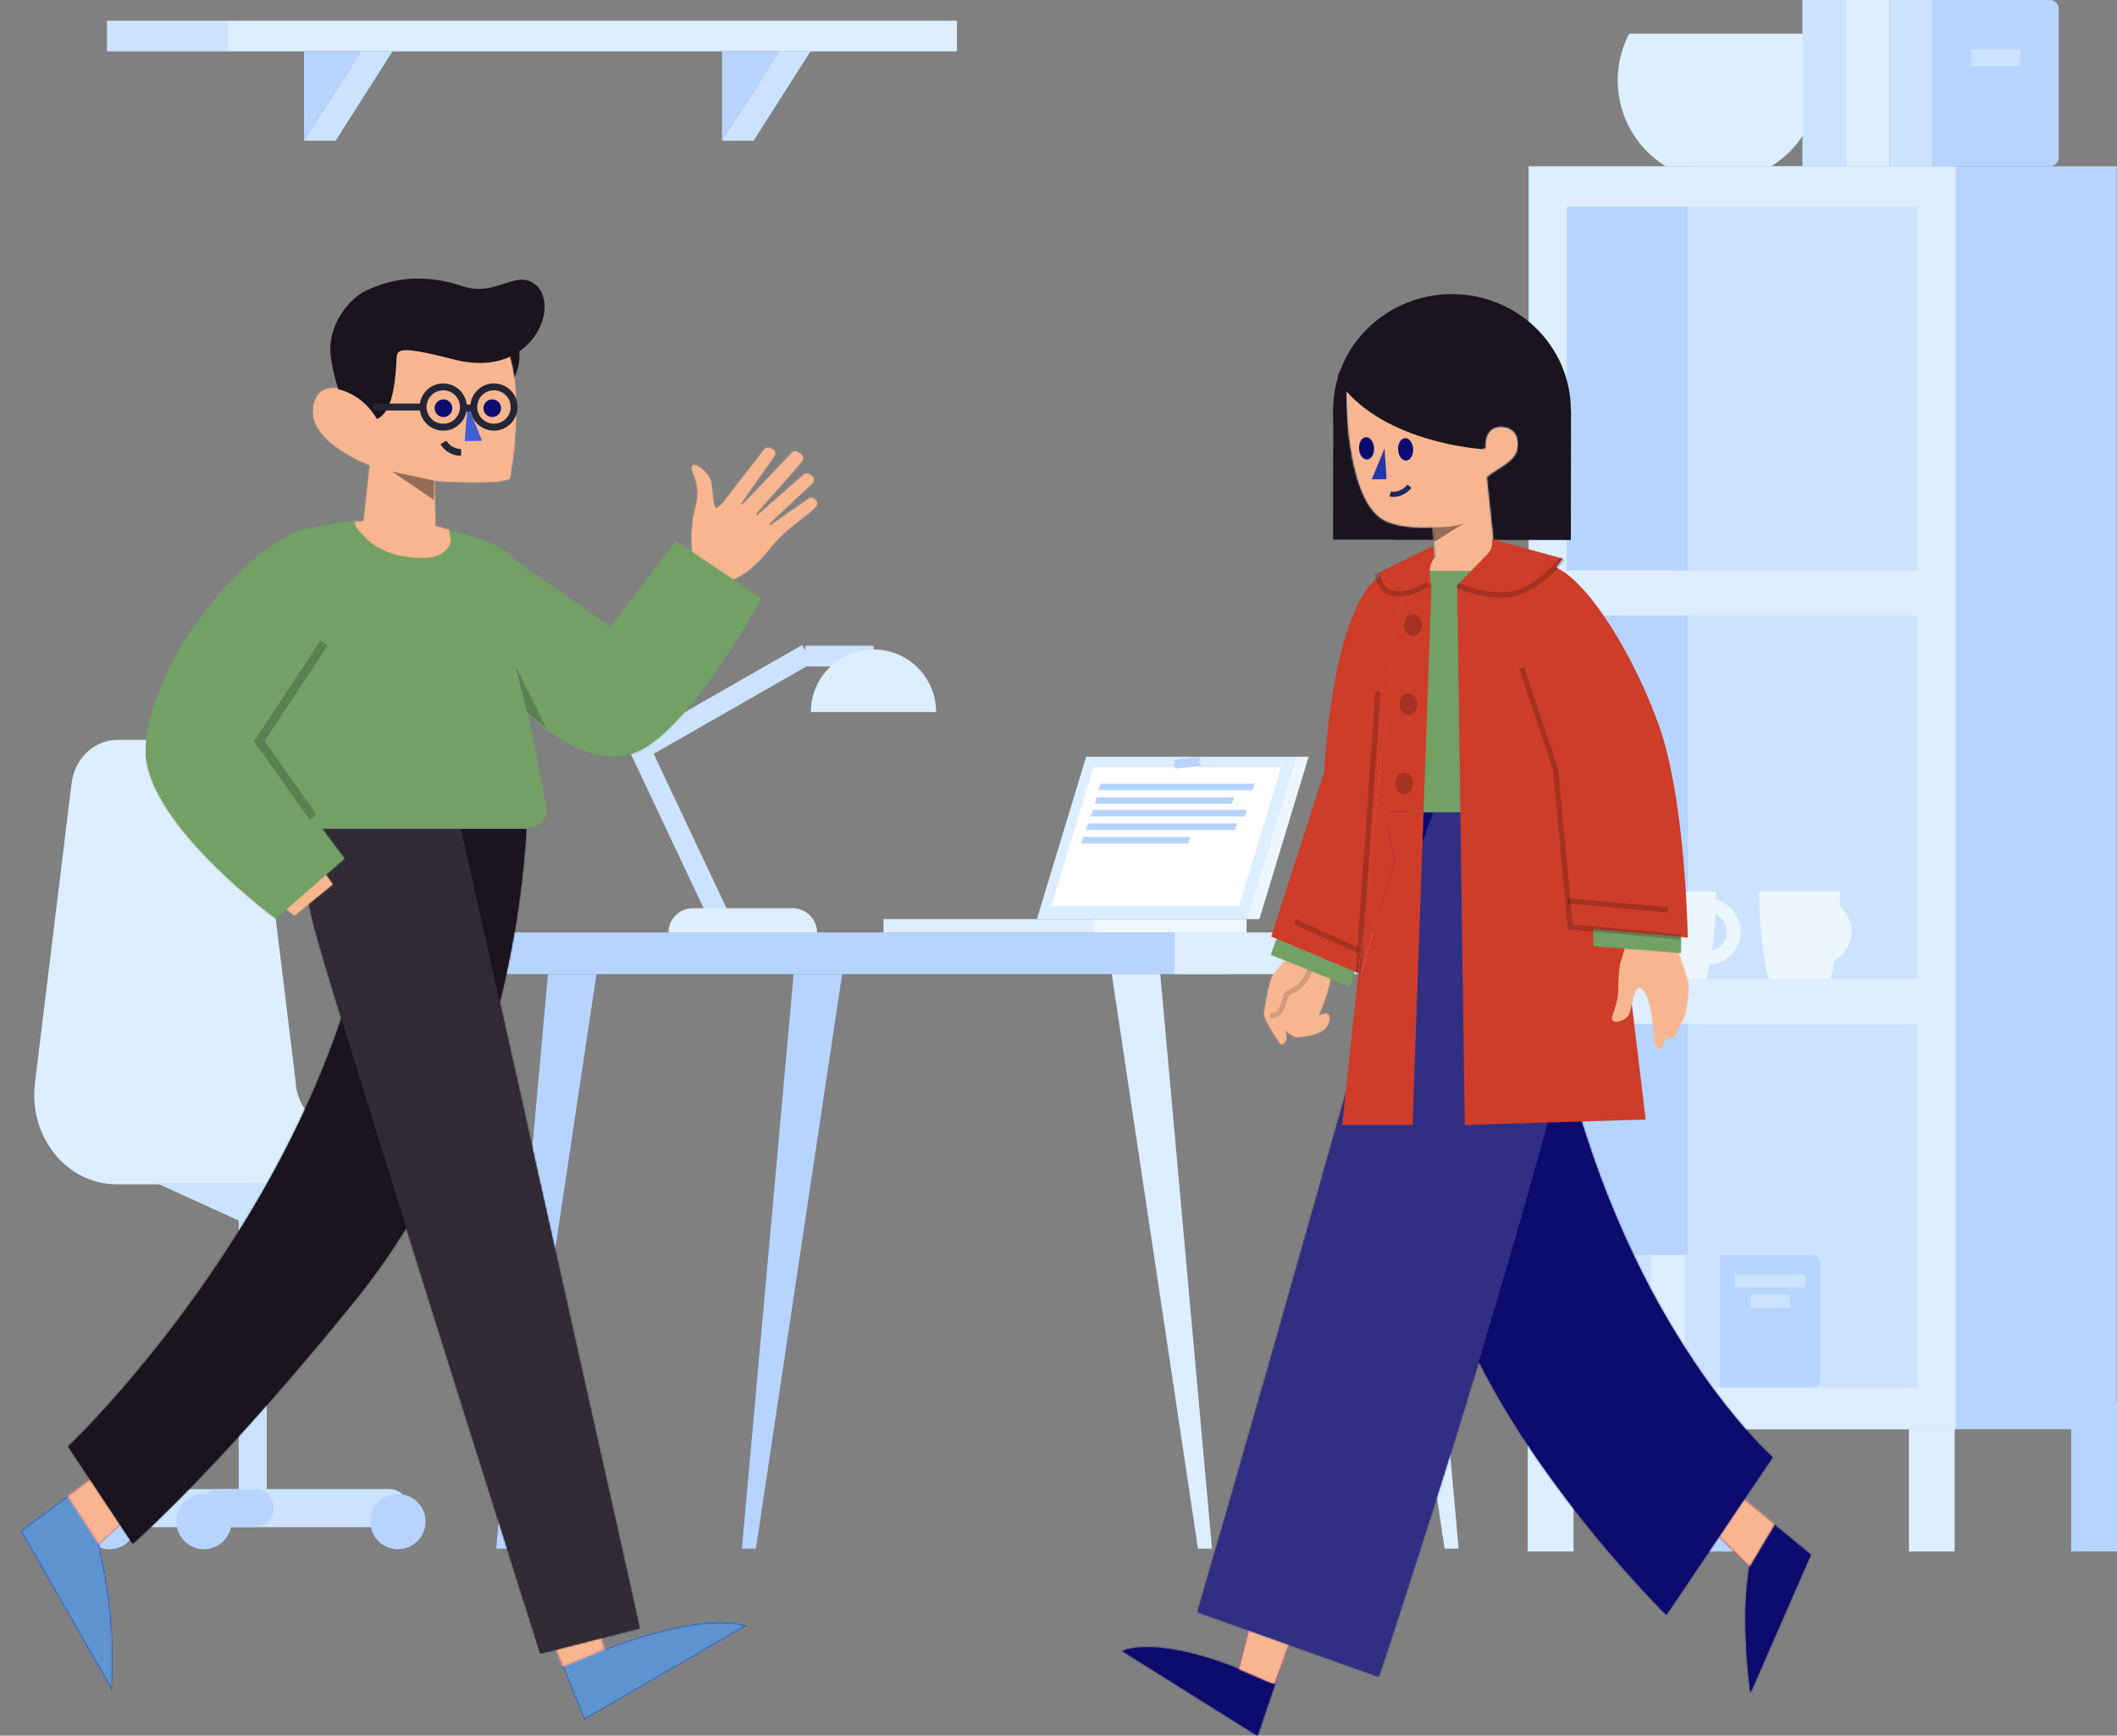
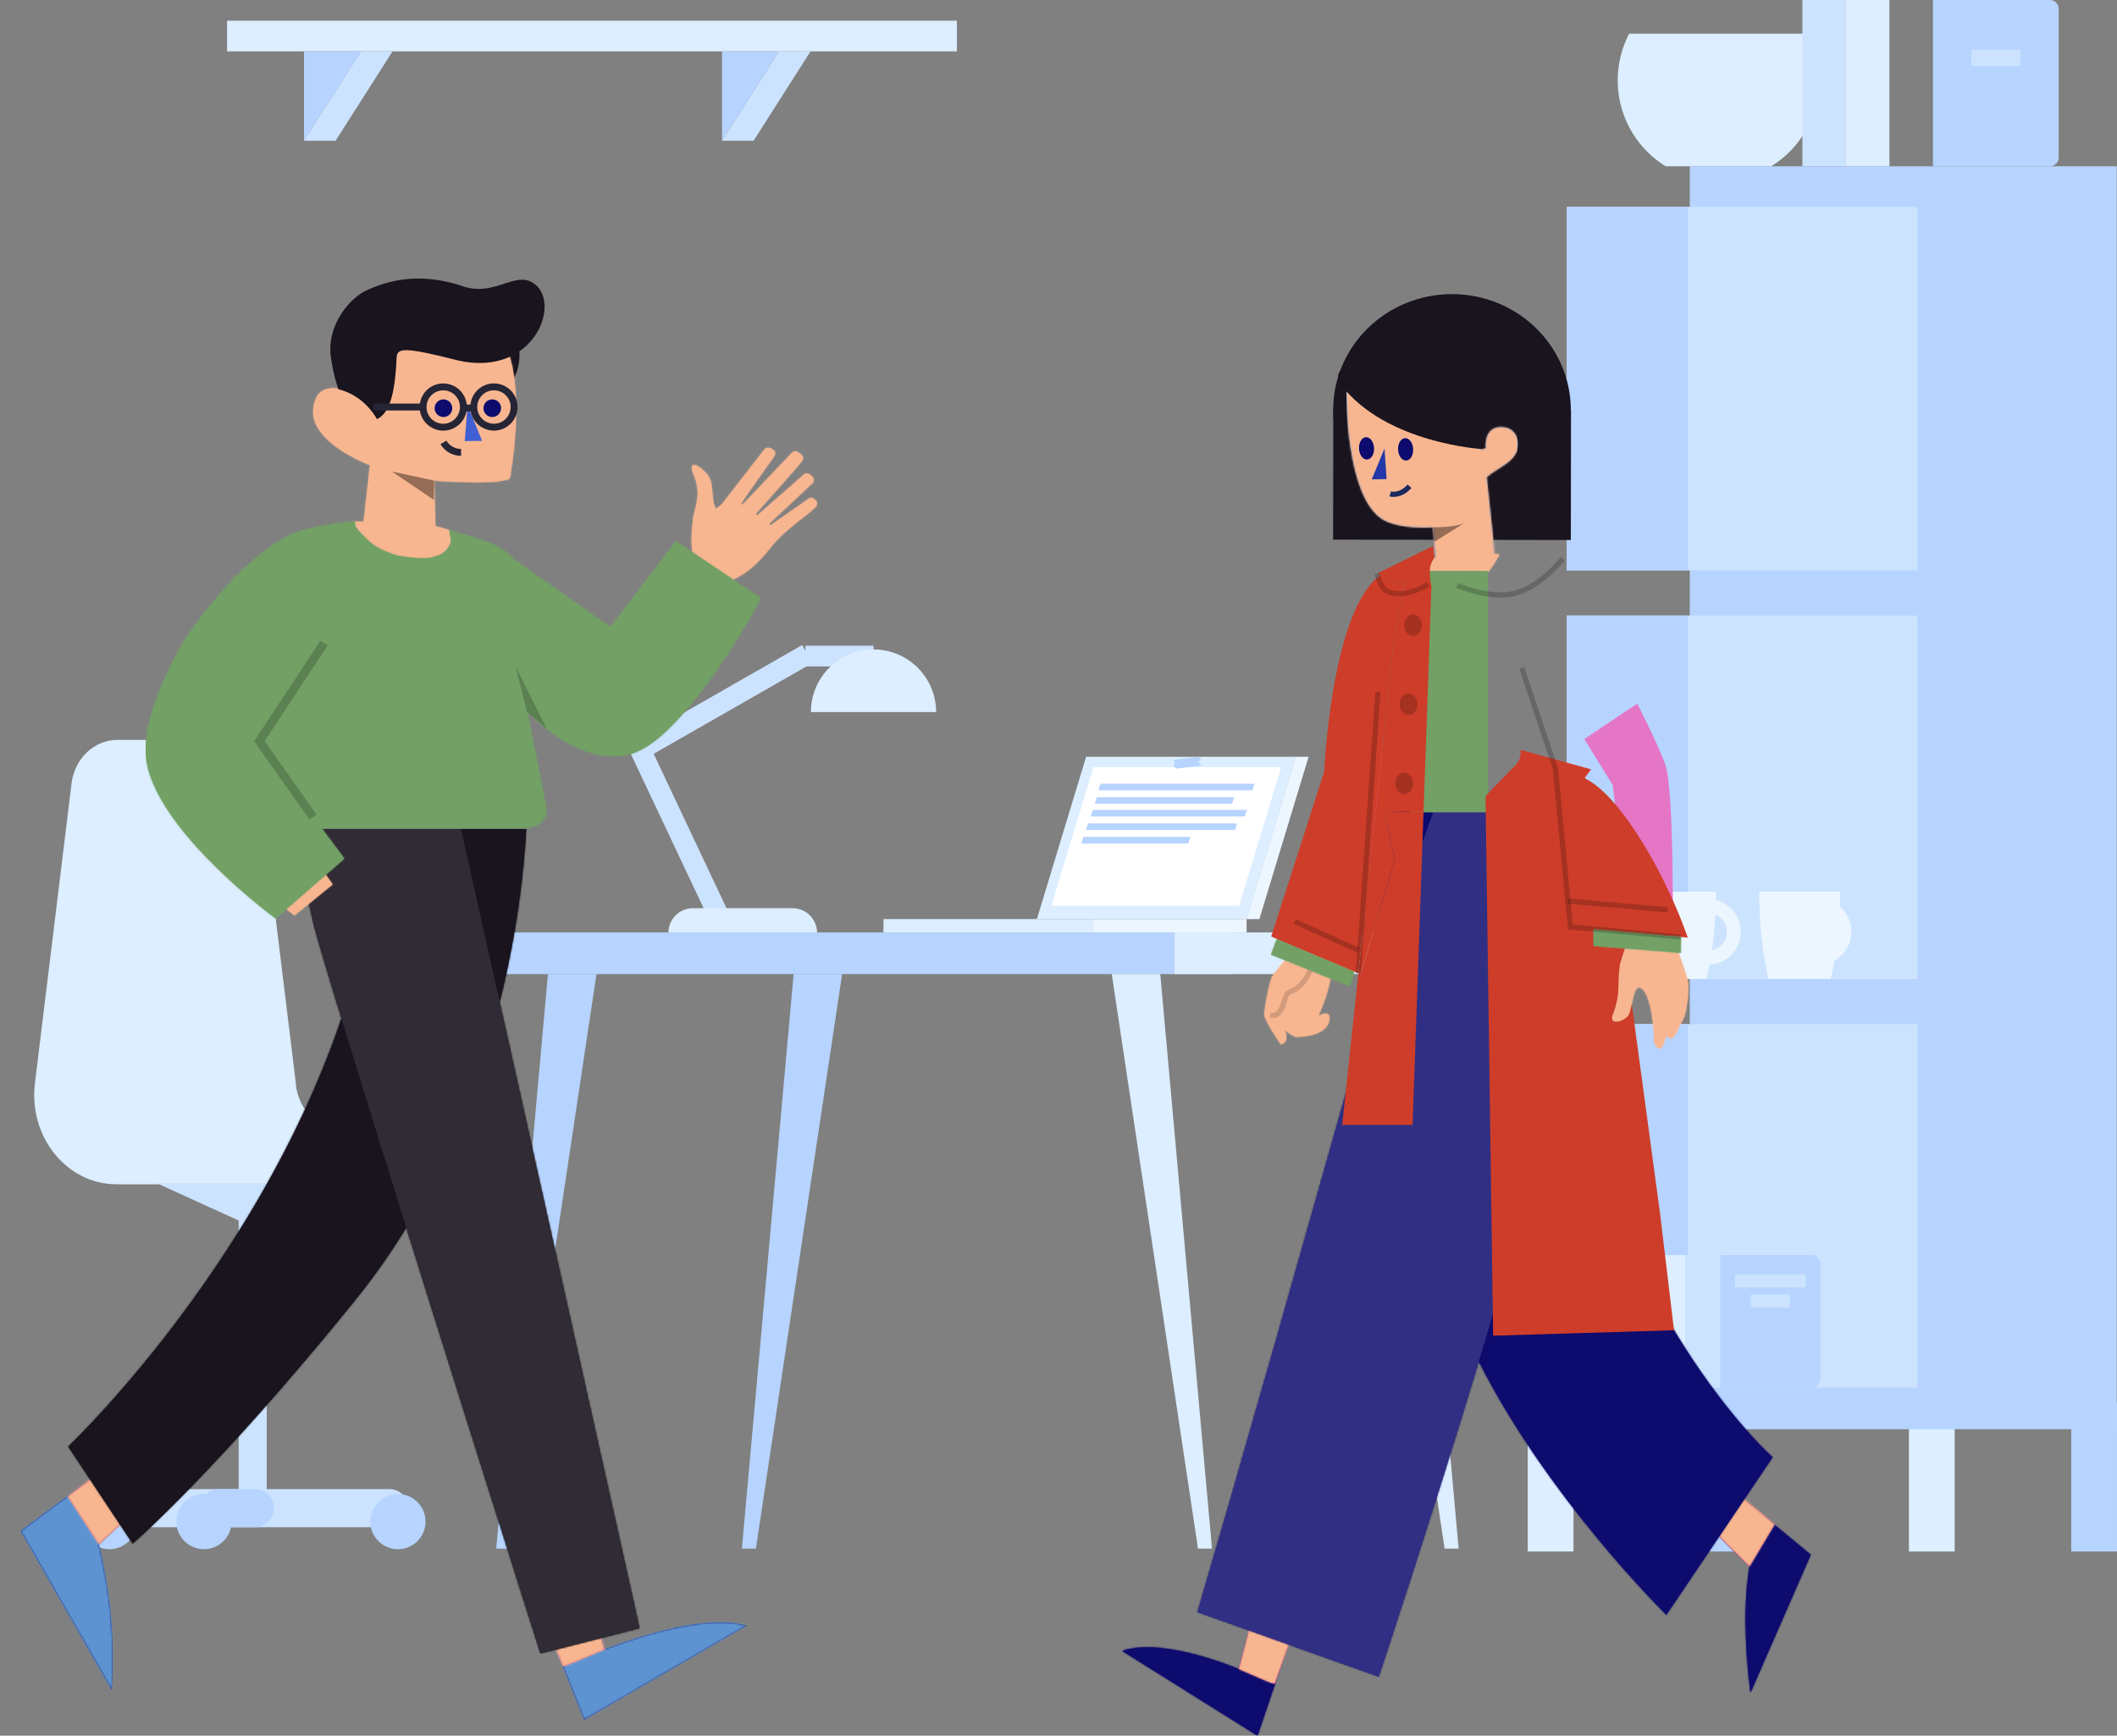
<svg xmlns="http://www.w3.org/2000/svg" viewBox="0 0 1227.5 1006.36">
  <rect x="0" y="0" width="1227.5" height="1006.36" fill="#808080" stroke="none" />
  <defs>
    <style>.cls-1,.cls-16{fill:#fff;}.cls-1,.cls-10,.cls-13,.cls-16,.cls-18,.cls-19,.cls-21,.cls-23,.cls-29,.cls-3,.cls-30,.cls-32,.cls-34,.cls-4,.cls-41,.cls-44,.cls-45,.cls-49,.cls-5,.cls-6,.cls-7{fill-rule:evenodd;}.cls-17,.cls-2,.cls-22,.cls-33,.cls-37,.cls-39,.cls-40,.cls-42,.cls-46,.cls-50{fill:none;}.cls-2{stroke:#cce3ff;stroke-width:12px;}.cls-3{fill:#dceeff;}.cls-4{fill:#b6d4ff;}.cls-5{fill:#ecf6ff;}.cls-6{fill:#cce3ff;}.cls-25,.cls-7{fill:#0d0b6d;}.cls-8{mask:url(#mask);}.cls-19,.cls-9{fill:#5e93d1;}.cls-10{fill:#cf3e83;}.cls-11{mask:url(#mask-2);}.cls-12,.cls-30{fill:#f8b690;}.cls-13{fill:#101016;}.cls-14{mask:url(#mask-3);}.cls-15,.cls-18{fill:#19141e;}.cls-16{fill-opacity:0.1;}.cls-17{stroke:#ecf6ff;stroke-width:8px;}.cls-20{mask:url(#mask-4);}.cls-21{fill:#2437a8;}.cls-22{stroke:#1c295e;}.cls-22,.cls-33,.cls-37,.cls-39,.cls-40,.cls-42{stroke-width:3px;}.cls-23{opacity:0.4;}.cls-23,.cls-37,.cls-39,.cls-40,.cls-41,.cls-42,.cls-44,.cls-49,.cls-50{isolation:isolate;}.cls-24{mask:url(#mask-5);}.cls-26{mask:url(#mask-6);}.cls-27{mask:url(#mask-7);}.cls-28{opacity:0.15;}.cls-29{fill:#ce3d29;}.cls-31{mask:url(#mask-8-2);}.cls-32{fill:#e576c6;}.cls-33{stroke:#ff9929;}.cls-34,.cls-36{fill:#72a065;}.cls-35{mask:url(#mask-9);}.cls-37,.cls-39,.cls-40,.cls-42,.cls-50{stroke:#000;}.cls-37{opacity:0.15;}.cls-38{mask:url(#mask-10-2);}.cls-39{opacity:0.2;}.cls-40,.cls-41{opacity:0.2;}.cls-42{opacity:0.2;}.cls-43{mask:url(#mask-11);}.cls-44{opacity:0.4;}.cls-45{fill:#405fd3;}.cls-46{stroke:#252535;stroke-width:4px;}.cls-47{mask:url(#mask-12-2);}.cls-48{mask:url(#mask-13);}.cls-49{opacity:0.2;}.cls-50{stroke-width:5px;opacity:0.2;}</style>
    <mask id="mask" x="0" y="839.23" width="433" height="157.87" maskUnits="userSpaceOnUse">
      <g id="mask-18">
        <path id="path-17" class="cls-1" d="M314.22,935.54l24.49,61.56,94.1-54.53c-27.92-8.46-82.21,13.83-82.21,13.83l-7-22.42ZM77.15,839.23,12,887.62l52.77,92.15a298.36,298.36,0,0,0-1.06-48.27,327.69,327.69,0,0,0-6.43-36.1l30.44-27.92Z" />
      </g>
    </mask>
    <mask id="mask-2" x="35" y="839.21" width="345" height="127.24" maskUnits="userSpaceOnUse">
      <g id="mask-20">
        <path id="path-19" class="cls-1" d="M326.52,966.45,350.6,956.4l-5.73-18.63-29.1,2.62ZM39.21,867.59,57.28,895.4l22.77-20.81L76.7,839.21Z" />
      </g>
    </mask>
    <mask id="mask-3" x="30" y="480.63" width="341" height="478.1" maskUnits="userSpaceOnUse">
      <g id="mask-22">
        <path id="path-21" class="cls-1" d="M289.73,581a544.18,544.18,0,0,0,15.44-100.37H172.83c0,1.34.18,18.2,9,55,1.54,6.45,7.53,26.62,16.17,54.87C148.83,735.6,39.57,838.74,39.57,838.74l12.62,19,17.45,26.3,0,0L76.92,895s48.82-42.13,128.61-140.67a401.1,401.1,0,0,0,30.07-42.56C272,828.23,313.37,958.73,313.37,958.73l9-2.3.13,0,26-6.66h0l22.36-5.7L289.73,581Z" />
      </g>
    </mask>
    <mask id="mask-4" x="780.62" y="215.03" width="99.56" height="119.7" maskUnits="userSpaceOnUse">
      <g id="mask-2-2" data-name="mask-2">
        <path id="path-1" class="cls-1" d="M802.08,301.36c6.87,3.94,18.6,4.92,28.82,4.33l2.35,29L866.62,321s-3.2-32-4.59-44.34c6.71-6.09,18.13-8.91,18.15-19.25,0-3.57-2.08-9.77-9.8-9.78-10.37,0-8.89,12.4-8.89,12.4-11.71,4.56-23.7-34.82-30.62-43.75-3.78-4.87-32.8,6.05-32.8,6.05L780.62,227s-.61,61.69,21.46,74.36" />
      </g>
    </mask>
    <mask id="mask-5" x="650.46" y="858.93" width="411" height="147.42" maskUnits="userSpaceOnUse">
      <g id="mask-4-2" data-name="mask-4">
        <path id="path-3" class="cls-1" d="M723.79,946.76l-5.52,21s-43.89-18.87-67.56-10.52l78.45,49.15,19.78-58.66Zm266.1-63,24.51,24.52a206.09,206.09,0,0,0-2.33,28.81,344.53,344.53,0,0,0,2.93,44.29l34.92-79.93-51.51-42.49Z" />
      </g>
    </mask>
    <mask id="mask-6" x="699.54" y="858.91" width="335" height="117.76" maskUnits="userSpaceOnUse">
      <g id="mask-6-2" data-name="mask-6">
        <path id="path-5" class="cls-1" d="M753.73,935.3,728,930.5l-9.72,37.24L739,976.67Zm245-76.39L996.07,890l18.33,18.27L1029,883.83Z" />
      </g>
    </mask>
    <mask id="mask-7" x="693.69" y="469.5" width="337" height="503" maskUnits="userSpaceOnUse">
      <g id="mask-8">
        <path id="path-7" class="cls-1" d="M857.46,789.32C897.41,868.85,966.2,936.27,966.2,936.27l61.59-91.33s-82-72-120.77-231.11c6.51-26.14,11.13-47.66,12.76-61.46,5.32-45.19-21.55-75.61-28.76-82.87H806.68c-1.73,6.44-8.59,42.56-6.22,95.76-7.15,23.77-15.53,52.46-25.23,86.91C720,848.22,694.38,934.68,694.38,934.68l105,37.46s30.14-90.25,58.08-182.82Z" />
      </g>
    </mask>
    <mask id="mask-8-2" x="724.92" y="312.54" width="265" height="296" maskUnits="userSpaceOnUse">
      <g id="mask-12">
        <path id="path-11" class="cls-1" d="M751.61,549.14l20.79,8.76a23.82,23.82,0,0,0-1.68-8.87c-2.15-5-13.45-6.48-13.45-6.48s-2.47,2.85-5.66,6.59Zm-6.43,7.62c-3.68,4.42-6.92,8.47-7.56,9.73-1.62,3.17-4.6,18.87-4.46,22s9.45,17,9.45,17c5.77-1.41,2-8.61,2-8.61s5.17,4.37,7.32,4.3c20.24-.69,19.15-10.94,18.67-12.22-1.07-2.88-6.47.41-6.47.41a98.06,98.06,0,0,0,7.37-22l-26.32-10.59Zm96.08-213.59c17.52-1.64,25.32-16.3,28.17-21.9-6.22-.07-12.22.67-18,1-11.67.68-20.57,1-27.88,2.3C823,326.34,819.4,345.21,841.26,343.17Zm100.9,206.72-2.83,9a97.3,97.3,0,0,0-.89,11c-.13,5.92-.06,9.51-3.38,18.64-2.31,6.37,6.85,3.77,9.17.13s2.43-18.35,7.19-15.85,7.47,17,7.74,30.8a5.23,5.23,0,0,0,3,4.33c2,.86,3.86-7.88,3.86-7.88a2.85,2.85,0,0,0,4.09,1.42c1-.53,3.58-6.58,3.58-6.58a25.19,25.19,0,0,0,3.11-6.34c1.72-5.81,2.57-16.41,1.85-19.44-.91-3.88-3.38-11-5.52-16.79Z" />
      </g>
    </mask>
    <mask id="mask-9" x="804.92" y="331.02" width="70" height="140" maskUnits="userSpaceOnUse">
      <g id="mask-10">
        <polygon id="path-9" class="cls-1" points="862.7 471.02 817.32 471.02 817.32 331.02 862.7 331.02 862.7 471.02" />
      </g>
    </mask>
    <mask id="mask-10-2" x="736.92" y="534.54" width="241" height="37.3" maskUnits="userSpaceOnUse">
      <g id="mask-14">
        <path id="path-13" class="cls-1" d="M785.28,563.34l-44.87-18.92-3.4,9.06,45.64,18.36Zm189.32-20L924,538.91v9.54l50.46,4Z" />
      </g>
    </mask>
    <mask id="mask-11" x="181.48" y="191.5" width="118" height="118" maskUnits="userSpaceOnUse">
      <g id="mask-16">
        <path id="path-15" class="cls-1" d="M252.51,308.45l-.86-29.82s36.14,2.89,43.88-1.14c0,0,9.45-48.8-1.82-75.83l-.23-1-76.28-8.94-4.28,43.87c-2.57-7.6-23.78-16.21-29.32-5.33-12,23.57,30.94,39.44,30.94,39.44l-4.36,39.15" />
      </g>
    </mask>
    <mask id="mask-12-2" x="84.64" y="259.54" width="389.84" height="285" maskUnits="userSpaceOnUse">
      <g id="mask-26">
        <path id="path-25" class="cls-1" d="M401.56,322.22l-.5-8.63a119.75,119.75,0,0,1,.79-12.48c.78-6.48,5.28-14.15.52-25.59s6.62-3.54,9.14,1.9c2.1,4.53,1,14.06,3.57,17.55a15.89,15.89,0,0,0,3.63-2.72l24.53-31.63a2.68,2.68,0,0,1,3.42-.76l1.32.72a2.63,2.63,0,0,1,.94,3.81c-4.79,7-19.63,27.49-19.23,27.7l.65.79,28.81-30.21a2.68,2.68,0,0,1,3.52-.41l1.73,1.19a2.62,2.62,0,0,1,.59,3.79c-5.73,7.35-27.23,30.71-26.82,30.93l.86.83,26.82-23.55a2.69,2.69,0,0,1,3.67-.29l1.31,1.06a2.64,2.64,0,0,1,.38,3.74l-25.33,23.68.73,1.15,22-15.36a2.68,2.68,0,0,1,3.55,0l.61.54a2.64,2.64,0,0,1,.26,3.7c-3.22,3.79-13.22,10.13-21.08,18-6.1,6.07-9.09,11.83-17.61,18.65a54,54,0,0,1-9.87,6Zm-197.71-19.8s17,0,29.18-.07,27.61,5.1,27.61,5.1,8,18-19.8,16.34S203.85,302.42,203.85,302.42ZM84.65,438.48c-.62-22.64,26.51-63.34,26.51-63.34l47.49,21.13-19.54,41.6,53.72,74.87-22.11,18S85.37,465.17,84.65,438.48Z" />
      </g>
    </mask>
    <mask id="mask-13" x="84.48" y="302.29" width="357" height="231" maskUnits="userSpaceOnUse">
      <g id="mask-28">
        <path id="path-27" class="cls-1" d="M186.41,480.1l13.21,17.72-39.8,34.67S86.8,479,84.54,437.05c-1.43-26.71,21.95-64.85,21.95-64.85s29.35-46.88,63.28-62.7c7-3.25,23.85-6,34.08-7.08,3.14-.34,1.26.88,2.34,2.95s4.55,5.36,6.92,7.75c4.93,5,14.65,8.75,19.87,9.52,4,.59,11.67,1.51,15.36,1s7.72-2.17,8.8-3.16a12.68,12.68,0,0,0,3.5-4.14c.83-1.91.79-1.36.79-3.13a6,6,0,0,0-.27-2.34c-.17-.84-.17-1.34-.27-1.77-.45-1.92-.25-1.66-.25-1.66,20,6.05,30.18,8.28,37.47,17.08l55.77,39.11L392,313.88l49.23,33s-43.59,81.16-75.18,90.13c-25.45,7.23-51.22-15.25-60.29-24.26l10.77,54.63c1.73,9.44-6.54,13-13.9,12.67Z" />
      </g>
    </mask>
  </defs>
  <g id="Layer_2" data-name="Layer 2">
    <g id="Layer_1-2" data-name="Layer 1">
      <g id="Scene">
        <g id="Illustration-10">
          <g id="Background-Object-_-Table-_-2" data-name="Background-Object-/-Table-/-2">
            <g id="Group-36">
              <path id="Stroke-1" class="cls-2" d="M417.14,531.93l-45.92-97.32" />
              <path id="Stroke-2" class="cls-2" d="M468.1,379.21l-96.88,55.4" />
              <path id="Stroke-4" class="cls-2" d="M467,380.4h39.52" />
              <path id="Fill-6" class="cls-3" d="M387.59,540.78h86.16a14.19,14.19,0,0,0-14.19-14.19H401.78a14.19,14.19,0,0,0-14.19,14.19" />
              <path id="Fill-8" class="cls-3" d="M542.79,412.85a36.3,36.3,0,1,0-72.6,0" />
              <polygon id="Fill-10" class="cls-4" points="287.72 897.9 295.86 897.9 345.86 564.79 317.72 564.79 287.72 897.9" />
              <polygon id="Fill-12" class="cls-4" points="430.17 897.9 438.3 897.9 488.3 564.79 460.17 564.79 430.17 897.9" />
              <polygon id="Fill-14" class="cls-3" points="629.76 438.8 751.4 438.8 722.86 532.89 601.22 532.89 629.76 438.8" />
              <polygon id="Fill-16" class="cls-1" points="742.83 444.85 718.47 525.2 609.61 525.2 633.98 444.85 742.83 444.85" />
              <polygon id="Fill-18" class="cls-4" points="722.97 469.58 721.8 473.42 632.45 473.42 633.61 469.58 722.97 469.58" />
              <polygon id="Fill-20" class="cls-4" points="717.27 477.41 716.11 481.25 629.68 481.25 630.84 477.41 717.27 477.41" />
              <polygon id="Fill-22" class="cls-4" points="690.19 485.23 689.03 489.07 626.98 489.07 628.14 485.23 690.19 485.23" />
              <polygon id="Fill-24" class="cls-3" points="512.27 540.63 633.91 540.63 633.91 532.89 512.27 532.89 512.27 540.63" />
              <polygon id="Fill-26" class="cls-5" points="633.91 540.63 722.81 540.63 722.81 532.89 633.91 532.89 633.91 540.63" />
              <polygon id="Fill-27" class="cls-5" points="751.3 438.8 758.77 438.8 730.23 532.89 722.75 532.89 751.3 438.8" />
              <polygon id="Fill-28" class="cls-4" points="254.83 564.79 714.33 564.79 714.33 540.63 254.83 540.63 254.83 564.79" />
              <polygon id="Fill-29" class="cls-3" points="681.1 564.79 860.37 564.79 860.37 540.63 681.1 540.63 681.1 564.79" />
              <polygon id="Fill-30" class="cls-3" points="837.62 897.9 845.76 897.9 815.76 564.79 787.62 564.79 837.62 897.9" />
              <polygon id="Fill-31" class="cls-3" points="694.63 897.9 702.76 897.9 672.76 564.79 644.63 564.79 694.63 897.9" />
              <polygon id="Fill-32" class="cls-4" points="727.43 454.4 726.27 458.24 636.91 458.24 638.08 454.4 727.43 454.4" />
              <polygon id="Fill-33" class="cls-4" points="715.54 462.23 714.38 466.07 634.77 466.07 635.93 462.23 715.54 462.23" />
              <polygon id="Fill-34" class="cls-4" points="696.94 443.84 681.74 445.68 680.52 443.77 681.32 442.03 680.17 440.64 694.37 438.8 696.51 440.08 694.72 441.88 696.94 443.84" />
            </g>
          </g>
          <g id="Background-Object-_-Chair-_-2" data-name="Background-Object-/-Chair-/-2">
            <g id="Group-14">
              <path id="Fill-1" class="cls-3" d="M279.48,659.94v1.66c0,13.85-10.75,25.07-24,25.07H67.59c-29,0-51.29-27.81-47.29-59L41.51,454.08C43.35,439.7,54.67,429,68.05,429h55.69c13.37,0,24.68,10.7,26.53,25.08L171.49,627.7c.16,1.24.27,2.48.34,3.71l.12,0s3.92,28.55,40.39,28.55Z" />
              <path id="Fill-4" class="cls-4" d="M79.44,882.24a16,16,0,1,1-16-16,16,16,0,0,1,16,16" />
              <path id="Fill-6-2" data-name="Fill-6" class="cls-6" d="M225.76,885.46H67.3a11,11,0,1,1,0-22.07H225.76a11,11,0,0,1,0,22.07" />
              <polygon id="Fill-8-2" data-name="Fill-8" class="cls-6" points="138.4 880.21 154.66 880.21 154.66 686 138.4 686 138.4 880.21" />
              <polygon id="Fill-10-2" data-name="Fill-10" class="cls-6" points="202.25 686 146.53 711.38 90.81 686 202.25 686" />
              <path id="Fill-11" class="cls-4" d="M147.76,885.46H127.2a11,11,0,1,1,0-22.07h20.56a11,11,0,0,1,0,22.07" />
              <path id="Fill-12-2" data-name="Fill-12" class="cls-4" d="M134.27,882.24a16,16,0,1,1-16-16,16,16,0,0,1,16,16" />
              <path id="Fill-13" class="cls-4" d="M246.74,882.24a16,16,0,1,1-16-16,16,16,0,0,1,16,16" />
            </g>
          </g>
          <g id="Man-_-Legs-_-3" data-name="Man-/-Legs-/-3">
            <g id="Group-20">
              <g id="Shoes">
                <g id="Mask-14-2" data-name="Mask">
                  <path id="path-17-2" data-name="path-17" class="cls-7" d="M314.22,935.54l24.49,61.56,94.1-54.53c-27.92-8.46-82.21,13.83-82.21,13.83l-7-22.42ZM77.15,839.23,12,887.62l52.77,92.15a298.36,298.36,0,0,0-1.06-48.27,327.69,327.69,0,0,0-6.43-36.1l30.44-27.92Z" />
                </g>
                <g class="cls-8">
                  <g id="Colors-_-Skin-_--Light-Blue" data-name="Colors-/-Skin-/--Light-Blue">
                    <g id="Color">
                      <rect class="cls-9" y="865.05" width="433" height="132" />
                    </g>
                  </g>
                </g>
              </g>
              <g id="Skin-legs">
                <g id="Mask-15" data-name="Mask">
                  <path id="path-19-2" data-name="path-19" class="cls-10" d="M326.52,966.45,350.6,956.4l-5.73-18.63-29.1,2.62ZM39.21,867.59,57.28,895.4l22.77-20.81L76.7,839.21Z" />
                </g>
                <g class="cls-11">
                  <g id="Colors-_-Skin-_-Pink" data-name="Colors-/-Skin-/-Pink">
                    <g id="Color-2" data-name="Color">
                      <rect class="cls-12" x="35" y="849.12" width="345" height="117" />
                    </g>
                  </g>
                </g>
              </g>
              <g id="Pants">
                <g id="Mask-16-2" data-name="Mask">
                  <path id="path-21-2" data-name="path-21" class="cls-13" d="M289.73,581a544.18,544.18,0,0,0,15.44-100.37H172.83c0,1.34.18,18.2,9,55,1.54,6.45,7.53,26.62,16.17,54.87C148.83,735.6,39.57,838.74,39.57,838.74l12.62,19,17.45,26.3,0,0L76.92,895s48.82-42.13,128.61-140.67a401.1,401.1,0,0,0,30.07-42.56C272,828.23,313.37,958.73,313.37,958.73l9-2.3.13,0,26-6.66h0l22.36-5.7L289.73,581Z" />
                </g>
                <g class="cls-14">
                  <g id="Colors-_-Wear-_-Black" data-name="Colors-/-Wear-/-Black">
                    <g id="Color-3" data-name="Color">
                      <rect class="cls-15" x="30" y="480.67" width="341" height="478" />
                    </g>
                  </g>
                </g>
              </g>
              <g id="Overlay">
                <path id="Mask-17" data-name="Mask" class="cls-16" d="M289.73,581,267.29,480.63H172.83c0,1.34.18,18.2,9,55,1.54,6.45,7.53,26.62,16.17,54.87,9.95,32.56,23.4,75.86,37.61,121.31C272,828.23,313.37,958.73,313.37,958.73l9-2.3.13,0,26-6.66h0l22.36-5.7Z" />
              </g>
            </g>
          </g>
          <g id="Background-Object-_-Closet-_-1" data-name="Background-Object-/-Closet-/-1">
            <g id="Group-36-2" data-name="Group-36">
              <polygon id="Fill-1-2" data-name="Fill-1" class="cls-3" points="885.83 899.58 912.37 899.58 912.37 813.37 885.83 813.37 885.83 899.58" />
              <polygon id="Fill-2" class="cls-3" points="1106.85 899.58 1133.38 899.58 1133.38 813.37 1106.85 813.37 1106.85 899.58" />
              <polygon id="Fill-3" class="cls-4" points="979.95 899.58 1006.48 899.58 1006.48 813.37 979.95 813.37 979.95 899.58" />
              <polygon id="Fill-4-2" data-name="Fill-4" class="cls-4" points="1200.96 899.58 1227.49 899.58 1227.49 813.37 1200.96 813.37 1200.96 899.58" />
              <polygon id="Fill-5" class="cls-4" points="979.79 828.67 1227.34 828.67 1227.34 96.41 979.79 96.41 979.79 828.67" />
-               <polygon id="Fill-6-3" data-name="Fill-6" class="cls-3" points="886.33 828.67 1133.88 828.67 1133.88 96.41 886.33 96.41 886.33 828.67" />
              <path id="Fill-7" class="cls-3" d="M1054.8,46.62A58.45,58.45,0,0,1,1027,96.41h-61.2a58.5,58.5,0,0,1-21.13-76.9h103.47a58.29,58.29,0,0,1,6.65,27.11" />
              <polygon id="Fill-9" class="cls-3" points="1070.32 96.4 1095.56 96.4 1095.56 0 1070.32 0 1070.32 96.4" />
              <polygon id="Fill-11-2" data-name="Fill-11" class="cls-6" points="1045.09 96.4 1070.32 96.4 1070.32 0 1045.09 0 1045.09 96.4" />
-               <polygon id="Fill-12-3" data-name="Fill-12" class="cls-6" points="1095.56 96.4 1120.79 96.4 1120.79 0 1095.56 0 1095.56 96.4" />
              <path id="Fill-13-2" data-name="Fill-13" class="cls-4" d="M1188.58,96.4h-67.79V0h67.79a5.13,5.13,0,0,1,5.13,5.13V91.27a5.13,5.13,0,0,1-5.13,5.13" />
              <polygon id="Fill-14-2" data-name="Fill-14" class="cls-6" points="1143.03 38.31 1171.47 38.31 1171.47 28.77 1143.03 28.77 1143.03 38.31" />
              <polygon id="Fill-15" class="cls-6" points="908.49 804.54 1111.82 804.54 1111.82 593.78 908.49 593.78 908.49 804.54" />
              <polygon id="Fill-16-2" data-name="Fill-16" class="cls-4" points="908.49 804.54 978.64 804.54 978.64 593.78 908.49 593.78 908.49 804.54" />
              <polygon id="Fill-17" class="cls-6" points="908.49 567.62 1111.82 567.62 1111.82 356.86 908.49 356.86 908.49 567.62" />
              <polygon id="Fill-18-2" data-name="Fill-18" class="cls-4" points="908.49 567.62 978.64 567.62 978.64 356.86 908.49 356.86 908.49 567.62" />
              <polygon id="Fill-19" class="cls-6" points="908.49 330.71 1111.82 330.71 1111.82 119.95 908.49 119.95 908.49 330.71" />
              <polygon id="Fill-20-2" data-name="Fill-20" class="cls-4" points="908.49 330.71 978.64 330.71 978.64 119.95 908.49 119.95 908.49 330.71" />
              <polygon id="Fill-21" class="cls-3" points="957.18 804.54 977.3 804.54 977.3 727.67 957.18 727.67 957.18 804.54" />
              <polygon id="Fill-22-2" data-name="Fill-22" class="cls-6" points="937.05 804.54 957.18 804.54 957.18 727.67 937.05 727.67 937.05 804.54" />
              <polygon id="Fill-23" class="cls-6" points="977.3 804.54 997.42 804.54 997.42 727.67 977.3 727.67 977.3 804.54" />
              <path id="Fill-24-2" data-name="Fill-24" class="cls-4" d="M1050.44,804.54h-53V727.67h53a5.12,5.12,0,0,1,5.13,5.12v66.62a5.13,5.13,0,0,1-5.13,5.13" />
              <polygon id="Fill-25" class="cls-6" points="1006.04 746.48 1046.96 746.48 1046.96 738.87 1006.04 738.87 1006.04 746.48" />
              <polygon id="Fill-26-2" data-name="Fill-26" class="cls-6" points="1015.16 758.22 1037.84 758.22 1037.84 750.61 1015.16 750.61 1015.16 758.22" />
              <path id="Fill-31-2" data-name="Fill-31" class="cls-5" d="M994.94,517c0,19.3-2.06,37-5.49,50.63H953.51C950.08,553.94,948,536.29,948,517" />
              <path id="Stroke-32" class="cls-17" d="M993.16,525.47A15,15,0,0,1,987.33,555" />
              <path id="Fill-33-2" data-name="Fill-33" class="cls-5" d="M1066.94,517c0,19.3-2.06,37-5.49,50.63h-35.94c-3.43-13.68-5.49-31.33-5.49-50.63" />
              <path id="Stroke-34" class="cls-17" d="M1057.37,525.47a15,15,0,0,1-5.83,29.52" />
            </g>
          </g>
          <g id="Background-Object-_-Pluteus-_-4" data-name="Background-Object-/-Pluteus-/-4">
            <g id="Group-7">
              <polygon id="Fill-1-3" data-name="Fill-1" class="cls-3" points="554.83 29.78 131.66 29.78 131.66 12 554.83 12 554.83 29.78" />
-               <polygon id="Fill-2-2" data-name="Fill-2" class="cls-6" points="131.66 29.78 62.04 29.78 62.04 12 131.66 12 131.66 29.78" />
              <polygon id="Fill-3-2" data-name="Fill-3" class="cls-4" points="451.69 29.78 418.65 81.62 418.65 29.78 451.69 29.78" />
              <polygon id="Fill-4-3" data-name="Fill-4" class="cls-6" points="469.98 29.78 436.94 81.62 418.65 81.62 451.69 29.78 469.98 29.78" />
              <polygon id="Fill-5-2" data-name="Fill-5" class="cls-4" points="209.32 29.78 176.27 81.62 176.27 29.78 209.32 29.78" />
              <polygon id="Fill-6-4" data-name="Fill-6" class="cls-6" points="227.6 29.78 194.56 81.62 176.27 81.62 209.32 29.78 227.6 29.78" />
            </g>
          </g>
          <g id="Person-_-Girl-_-1" data-name="Person-/-Girl-/-1">
            <g id="Girl-_-Head-_-1" data-name="Girl-/-Head-/-1">
              <g id="Group-23">
                <path id="Fill-1-4" data-name="Fill-1" class="cls-18" d="M773,237.73c0,37.17,30.76,67.34,68.82,67.4s69-30,69-67.19-30.75-67.34-68.81-67.4-69,30-69,67.19" />
                <polygon id="Fill-4-4" data-name="Fill-4" class="cls-18" points="910.92 238.05 910.82 313.11 772.98 312.89 773.08 237.84 910.92 238.05" />
                <path id="Fill-7-2" data-name="Fill-7" class="cls-10" d="M830.9,305.69s12.93.38,18.44-2.63l-17.75,11.15Z" />
                <g id="Face-color">
                  <g id="Mask-18-2" data-name="Mask">
                    <path id="path-1-2" data-name="path-1" class="cls-19" d="M802.08,301.36c6.87,3.94,18.6,4.92,28.82,4.33l2.35,29L866.62,321s-3.2-32-4.59-44.34c6.71-6.09,18.13-8.91,18.15-19.25,0-3.57-2.08-9.77-9.8-9.78-10.37,0-8.89,12.4-8.89,12.4-11.71,4.56-23.7-34.82-30.62-43.75-3.78-4.87-32.8,6.05-32.8,6.05L780.62,227s-.61,61.69,21.46,74.36" />
                  </g>
                  <g class="cls-20">
                    <g id="Colors-_-Skin-_-Rose" data-name="Colors-/-Skin-/-Rose">
                      <g id="Color-4" data-name="Color">
                        <rect class="cls-12" x="780.92" y="224.54" width="99" height="110" />
                      </g>
                    </g>
                  </g>
                </g>
                <polygon id="Fill-11-3" data-name="Fill-11" class="cls-21" points="802.79 260.01 795.39 277.95 803.98 277.78 802.79 260.01" />
                <path id="Fill-13-3" data-name="Fill-13" class="cls-7" d="M810.67,260.79c.18,3.58,2.29,6.37,4.71,6.24s4.22-3.16,4-6.75-2.29-6.37-4.71-6.23-4.23,3.15-4,6.74" />
                <path id="Fill-15-2" data-name="Fill-15" class="cls-7" d="M788,260.22c.19,3.58,2.3,6.37,4.71,6.23s4.23-3.15,4-6.74-2.29-6.37-4.71-6.23-4.22,3.15-4,6.74" />
                <path id="Stroke-17" class="cls-22" d="M806.08,286.37s5.6,1.81,11.2-4.43" />
                <path id="Fill-19-2" data-name="Fill-19" class="cls-23" d="M830.92,305.69s12.93.38,18.44-2.63l-17.75,11.15Z" />
                <path id="Fill-21-2" data-name="Fill-21" class="cls-18" d="M859.71,260.4s-55.73-3.09-82-37.09c-16.19-20.95,77.2-26.51,77.2-26.51Z" />
              </g>
            </g>
            <g id="Girl-_-Legs-_-1" data-name="Girl-/-Legs-/-1">
              <g id="Group-16">
                <g id="Shoes-color">
                  <g id="Mask-19" data-name="Mask">
                    <path id="path-3-2" data-name="path-3" class="cls-7" d="M723.79,946.76l-5.52,21s-43.89-18.87-67.56-10.52l78.45,49.15,19.78-58.66Zm266.1-63,24.51,24.52a206.09,206.09,0,0,0-2.33,28.81,344.53,344.53,0,0,0,2.93,44.29l34.92-79.93-51.51-42.49Z" />
                  </g>
                  <g class="cls-24">
                    <g id="Colors-_-Wear-_-Dark-Plum" data-name="Colors-/-Wear-/-Dark-Plum">
                      <g id="Color-5" data-name="Color">
                        <rect class="cls-25" x="650.46" y="879.12" width="411" height="127" />
                      </g>
                    </g>
                  </g>
                </g>
                <g id="Skin-color">
                  <g id="Mask-20-2" data-name="Mask">
                    <path id="path-5-2" data-name="path-5" class="cls-10" d="M753.73,935.3,728,930.5l-9.72,37.24L739,976.67Zm245-76.39L996.07,890l18.33,18.27L1029,883.83Z" />
                  </g>
                  <g class="cls-26">
                    <g id="Colors-_-Skin-_-Pink-2" data-name="Colors-/-Skin-/-Pink">
                      <g id="Color-6" data-name="Color">
                        <rect class="cls-12" x="699.54" y="859.89" width="335" height="116" />
                      </g>
                    </g>
                  </g>
                </g>
                <g id="Pants-color">
                  <g id="Mask-21" data-name="Mask">
                    <path id="path-7-2" data-name="path-7" class="cls-7" d="M857.46,789.32C897.41,868.85,966.2,936.27,966.2,936.27l61.59-91.33s-82-72-120.77-231.11c6.51-26.14,11.13-47.66,12.76-61.46,5.32-45.19-21.55-75.61-28.76-82.87H806.68c-1.73,6.44-8.59,42.56-6.22,95.76-7.15,23.77-15.53,52.46-25.23,86.91C720,848.22,694.38,934.68,694.38,934.68l105,37.46s30.14-90.25,58.08-182.82Z" />
                  </g>
                  <g class="cls-27">
                    <g id="Colors-_-Wear-_-Dark-Plum-2" data-name="Colors-/-Wear-/-Dark-Plum">
                      <g id="Color-7" data-name="Color">
                        <rect class="cls-25" x="693.69" y="469.5" width="337" height="503" />
                      </g>
                    </g>
                  </g>
                </g>
                <g id="Overlay-2" data-name="Overlay" class="cls-28">
                  <path id="Fill-13-4" data-name="Fill-13" class="cls-1" d="M694.38,934.68l105,37.46s31.54-94.45,60-189.2c17.76-59.1,35.82-121.7,47.64-169.11,6.51-26.14,11.13-47.66,12.76-61.46,5.32-45.19-21.55-75.61-28.76-82.87H831.57c-5,13.36-14.91,42-31.11,95.76-7.15,23.77-15.53,52.46-25.23,86.91C720,848.22,694.38,934.68,694.38,934.68" />
                </g>
              </g>
            </g>
            <g id="Girl-_-Body-_-1" data-name="Girl-/-Body-/-1">
              <g id="Group-35">
                <path id="Fill-10-3" data-name="Fill-10" class="cls-29" d="M830,339.4l-4.59,131.12,21.3-.32-1.84-130.31.74-.54-.77,0s12.06-12.5,16.74-17.2c-3.08.21-6.12.44-9.11.6-8.14.42-15.08.7-21.15,1.16a13,13,0,0,0-2.25,8.34,38.19,38.19,0,0,0,.64,6.31,1.91,1.91,0,0,0,.28.78Z" />
                <g id="Skin-color-2" data-name="Skin-color">
                  <g id="Mask-22-2" data-name="Mask">
                    <path id="path-11-2" data-name="path-11" class="cls-30" d="M751.61,549.14l20.79,8.76a23.82,23.82,0,0,0-1.68-8.87c-2.15-5-13.45-6.48-13.45-6.48s-2.47,2.85-5.66,6.59Zm-6.43,7.62c-3.68,4.42-6.92,8.47-7.56,9.73-1.62,3.17-4.6,18.87-4.46,22s9.45,17,9.45,17c5.77-1.41,2-8.61,2-8.61s5.17,4.37,7.32,4.3c20.24-.69,19.15-10.94,18.67-12.22-1.07-2.88-6.47.41-6.47.41a98.06,98.06,0,0,0,7.37-22l-26.32-10.59Zm96.08-213.59c17.52-1.64,25.32-16.3,28.17-21.9-6.22-.07-12.22.67-18,1-11.67.68-20.57,1-27.88,2.3C823,326.34,819.4,345.21,841.26,343.17Zm100.9,206.72-2.83,9a97.3,97.3,0,0,0-.89,11c-.13,5.92-.06,9.51-3.38,18.64-2.31,6.37,6.85,3.77,9.17.13s2.43-18.35,7.19-15.85,7.47,17,7.74,30.8a5.23,5.23,0,0,0,3,4.33c2,.86,3.86-7.88,3.86-7.88a2.85,2.85,0,0,0,4.09,1.42c1-.53,3.58-6.58,3.58-6.58a25.19,25.19,0,0,0,3.11-6.34c1.72-5.81,2.57-16.41,1.85-19.44-.91-3.88-3.38-11-5.52-16.79Z" />
                  </g>
                  <g class="cls-31">
                    <g id="Colors-_-Skin-_-Rose-2" data-name="Colors-/-Skin-/-Rose">
                      <g id="Color-8" data-name="Color">
                        <rect class="cls-12" x="724.92" y="312.54" width="265" height="296" />
                      </g>
                    </g>
                  </g>
                </g>
                <path id="Fill-1-5" data-name="Fill-1" class="cls-32" d="M761.62,551s38.83-62.06,40.77-77.45c2.05-16.31.21-37.37.21-37.37l-26.22-15.61-6.64,38.82-28.3,88.81" />
                <path id="Fill-8-3" data-name="Fill-8" class="cls-32" d="M969.86,547.41s1.23-90-4.48-104.77S949.32,408,949.32,408l-30.68,20.51,16.45,26.65L946.44,546" />
-                 <path id="Stroke-14" class="cls-33" d="M882.39,393.57l19.49,29.52" />
                <g id="Shirt-color">
                  <g id="Mask-23" data-name="Mask">
                    <polygon id="path-9-2" data-name="path-9" class="cls-34" points="862.7 471.02 817.32 471.02 817.32 331.02 862.7 331.02 862.7 471.02" />
                  </g>
                  <g class="cls-35">
                    <g id="Colors-_-Wear-_-Cream" data-name="Colors-/-Wear-/-Cream">
                      <g id="Color-9" data-name="Color">
                        <rect class="cls-36" x="804.92" y="334.54" width="70" height="136" />
                      </g>
                    </g>
                  </g>
                </g>
-                 <path id="Path" class="cls-29" d="M946.15,582.14c-.55,2.7-1.1,5.26-1.92,6.54-2.32,3.64-11.48,6.24-9.17-.13,3.32-9.13,3.25-12.72,3.38-18.64a97.3,97.3,0,0,1,.89-11l2.92-9.34-1.08-9,37.46,3.06s-1.27-79.1-16.45-122.18c-13.28-37.67-37.51-78.58-56.43-90.49-1.13-.71-2.26-1.38-3.38-2l3.73-5.07-41-11.37a10.18,10.18,0,0,1-3.05,9.23c-.13.14-.28.28-.43.43-4.68,4.7-16.74,17.2-16.74,17.2l.77,0-.74.54,1.84,130.31,2.56,182.05,104.88-3.16-8-67Z" />
+                 <path id="Path" class="cls-29" d="M946.15,582.14c-.55,2.7-1.1,5.26-1.92,6.54-2.32,3.64-11.48,6.24-9.17-.13,3.32-9.13,3.25-12.72,3.38-18.64a97.3,97.3,0,0,1,.89-11l2.92-9.34-1.08-9,37.46,3.06c-13.28-37.67-37.51-78.58-56.43-90.49-1.13-.71-2.26-1.38-3.38-2l3.73-5.07-41-11.37a10.18,10.18,0,0,1-3.05,9.23c-.13.14-.28.28-.43.43-4.68,4.7-16.74,17.2-16.74,17.2l.77,0-.74.54,1.84,130.31,2.56,182.05,104.88-3.16-8-67Z" />
                <path id="Stroke-6" class="cls-37" d="M760,561.25s-2.84,10.73-12.58,14.07c-3.41,1.17-2.56,15-10.92,13.32" />
                <g id="Sleeve-color">
                  <g id="Mask-24" data-name="Mask">
                    <path id="path-13-2" data-name="path-13" class="cls-34" d="M785.28,563.34l-44.87-18.92-3.4,9.06,45.64,18.36Zm189.32-20L924,538.91v9.54l50.46,4Z" />
                  </g>
                  <g class="cls-38">
                    <g id="Colors-_-Wear-_-Cream-2" data-name="Colors-/-Wear-/-Cream">
                      <g id="Color-10" data-name="Color">
                        <rect class="cls-36" x="736.92" y="534.54" width="241" height="37" />
                      </g>
                    </g>
                  </g>
                </g>
                <path id="Fill-12-4" data-name="Fill-12" class="cls-29" d="M737.09,543l50.52,21.3,20.47-192.23,6.49-34.24-7.47-.76-6.82-3.62q-1.23,1-2.43,2.07c-26.24,24.08-30.07,112-30.07,112Z" />
                <path id="Fill-20-3" data-name="Fill-20" class="cls-29" d="M787.61,564.31l1.29.55,19.9-66.66-5.95-27.35,22.57-.33L830,339.4h0a1.91,1.91,0,0,1-.28-.78,38.19,38.19,0,0,1-.64-6.31,13,13,0,0,1,2.25-8.34c.22-.29.36-.44.36-.44l-.74-7-32.36,16,1.69.89,6.82,3.62,7.47.76-6.49,34.24Z" />
                <path id="Fill-21-3" data-name="Fill-21" class="cls-29" d="M830,339.39l-.28-.78a1.91,1.91,0,0,0,.28.78" />
                <polygon id="Fill-22-3" data-name="Fill-22" class="cls-29" points="778.24 652.25 819.06 652.25 825.42 470.52 802.85 470.85 808.8 498.2 788.9 564.86 787.61 564.31 778.24 652.25" />
                <path id="Stroke-24" class="cls-39" d="M906.1,323.91s-13.51,17.32-28.94,20.39c-14.6,2.92-32.31-4.9-32.31-4.9" />
                <path id="Stroke-25" class="cls-39" d="M798.59,332.58s1.19,8.59,6.8,10.75c9.84,3.77,22.66-4.58,22.66-4.58" />
                <path id="Stroke-26" class="cls-40" d="M787.59,564.49,799,401" />
                <path id="Fill-27-2" data-name="Fill-27" class="cls-41" d="M811.52,408.48c.1,3.44,2.49,6.16,5.33,6.07s5.06-2.94,4.95-6.38-2.49-6.15-5.33-6.07-5.06,2.94-5,6.38" />
                <path id="Fill-28-2" data-name="Fill-28" class="cls-41" d="M814.08,362.62c.1,3.44,2.49,6.16,5.33,6.07s5.06-2.94,5-6.38-2.49-6.15-5.34-6.07-5,2.95-4.95,6.38" />
                <path id="Fill-29-2" data-name="Fill-29" class="cls-41" d="M809,454.34c.1,3.44,2.49,6.16,5.33,6.07s5.06-2.94,5-6.38-2.49-6.15-5.33-6.07-5.06,2.94-4.95,6.38" />
                <polyline id="Stroke-32-2" data-name="Stroke-32" class="cls-42" points="882.39 387.32 901.88 445.63 910.55 537.43 974.6 543.3" />
                <path id="Stroke-33" class="cls-40" d="M909.13,522.44,967,527.53" />
                <path id="Stroke-34-2" data-name="Stroke-34" class="cls-40" d="M787.59,551,750.75,534.3" />
              </g>
            </g>
          </g>
          <g id="Person-_-Man-_-6" data-name="Person-/-Man-/-6">
            <g id="Man-_-Head-_-6" data-name="Man-/-Head-/-6">
              <g id="Group-30">
                <path id="Fill-1-6" data-name="Fill-1" class="cls-18" d="M301.23,205.62c0,14.33-9.22,25.95-20.59,25.95S260.05,220,260.05,205.62s9.22-26,20.59-26,20.59,11.62,20.59,26" />
                <g id="Face-color-2" data-name="Face-color">
                  <g id="Mask-25" data-name="Mask">
                    <path id="path-15-2" data-name="path-15" class="cls-30" d="M252.51,308.45l-.86-29.82s36.14,2.89,43.88-1.14c0,0,9.45-48.8-1.82-75.83l-.23-1-76.28-8.94-4.28,43.87c-2.57-7.6-23.78-16.21-29.32-5.33-12,23.57,30.94,39.44,30.94,39.44l-4.36,39.15" />
                  </g>
                  <g class="cls-43">
                    <g id="Colors-_-Skin-_-Rose-3" data-name="Colors-/-Skin-/-Rose">
                      <rect id="Color-11" data-name="Color" class="cls-12" x="181.48" y="191.5" width="118" height="118" />
                    </g>
                  </g>
                </g>
                <polygon id="Fill-5-3" data-name="Fill-5" class="cls-44" points="251.65 278.63 227.27 273.39 251.53 289.82 251.65 278.63" />
                <polygon id="Fill-7-3" data-name="Fill-7" class="cls-45" points="271.13 234.98 279.55 255.62 269.46 255.75 271.13 234.98" />
                <path id="Fill-9-2" data-name="Fill-9" class="cls-7" d="M262.15,235.78a5.1,5.1,0,1,1-5.93-4.12,5.11,5.11,0,0,1,5.93,4.12" />
                <path id="Fill-11-4" data-name="Fill-11" class="cls-7" d="M290.45,235.78a5.1,5.1,0,1,1-5.93-4.12,5.1,5.1,0,0,1,5.93,4.12" />
                <path id="Combined-Shape" class="cls-18" d="M218.58,243c-7.23-12.41-17.69-16.19-22.39-17.3a105.12,105.12,0,0,1-4.3-18.41c-2.7-17.92,10.3-34.26,20.8-39S241.64,157,268.45,166c18,6,29.56-8.38,40.17-2.24,18.13,10.51,1.27,56.5-44.71,44.82-32.88-8.36-33.72-6.26-34-.19C229,228,225.94,239.55,218.58,243Z" />
                <g id="Group-21">
                  <path id="Fill-18-3" data-name="Fill-18" class="cls-1" d="M257.11,256.52a11.91,11.91,0,0,0,10.24,5.76" />
                  <path id="Stroke-20" class="cls-46" d="M257.11,256.52a11.91,11.91,0,0,0,10.24,5.76" />
                </g>
                <path id="Stroke-22" class="cls-46" d="M268.69,236A11.68,11.68,0,1,1,257,224.33,11.69,11.69,0,0,1,268.69,236Z" />
                <path id="Stroke-24-2" data-name="Stroke-24" class="cls-46" d="M298.08,236a11.68,11.68,0,1,1-11.67-11.69A11.68,11.68,0,0,1,298.08,236Z" />
                <path id="Stroke-26-2" data-name="Stroke-26" class="cls-46" d="M273.78,236.57h-5" />
                <path id="Stroke-28" class="cls-46" d="M245.34,236H216.5" />
              </g>
            </g>
            <g id="Man-_-Body-_-6" data-name="Man-/-Body-/-6">
              <g id="Group-18">
                <g id="Skin-color-3" data-name="Skin-color">
                  <g id="Mask-26-2" data-name="Mask">
                    <path id="path-25-2" data-name="path-25" class="cls-30" d="M401.56,322.22l-.5-8.63a119.75,119.75,0,0,1,.79-12.48c.78-6.48,5.28-14.15.52-25.59s6.62-3.54,9.14,1.9c2.1,4.53,1,14.06,3.57,17.55a15.89,15.89,0,0,0,3.63-2.72l24.53-31.63a2.68,2.68,0,0,1,3.42-.76l1.32.72a2.63,2.63,0,0,1,.94,3.81c-4.79,7-19.63,27.49-19.23,27.7l.65.79,28.81-30.21a2.68,2.68,0,0,1,3.52-.41l1.73,1.19a2.62,2.62,0,0,1,.59,3.79c-5.73,7.35-27.23,30.71-26.82,30.93l.86.83,26.82-23.55a2.69,2.69,0,0,1,3.67-.29l1.31,1.06a2.64,2.64,0,0,1,.38,3.74l-25.33,23.68.73,1.15,22-15.36a2.68,2.68,0,0,1,3.55,0l.61.54a2.64,2.64,0,0,1,.26,3.7c-3.22,3.79-13.22,10.13-21.08,18-6.1,6.07-9.09,11.83-17.61,18.65a54,54,0,0,1-9.87,6Zm-197.71-19.8s17,0,29.18-.07,27.61,5.1,27.61,5.1,8,18-19.8,16.34S203.85,302.42,203.85,302.42ZM84.65,438.48c-.62-22.64,26.51-63.34,26.51-63.34l47.49,21.13-19.54,41.6,53.72,74.87-22.11,18S85.37,465.17,84.65,438.48Z" />
                  </g>
                  <g class="cls-47">
                    <g id="Colors-_-Skin-_-Rose-4" data-name="Colors-/-Skin-/-Rose">
                      <g id="Color-12" data-name="Color">
                        <rect class="cls-12" x="143.48" y="259.54" width="331" height="285" />
                      </g>
                    </g>
                  </g>
                </g>
                <g id="Sweater-color">
                  <g id="Mask-27" data-name="Mask">
                    <path id="path-27-2" data-name="path-27" class="cls-34" d="M186.41,480.1l13.21,17.72-39.8,34.67S86.8,479,84.54,437.05c-1.43-26.71,21.95-64.85,21.95-64.85s29.35-46.88,63.28-62.7c7-3.25,23.85-6,34.08-7.08,3.14-.34,1.26.88,2.34,2.95s4.55,5.36,6.92,7.75c4.93,5,14.65,8.75,19.87,9.52,4,.59,11.67,1.51,15.36,1s7.72-2.17,8.8-3.16a12.68,12.68,0,0,0,3.5-4.14c.83-1.91.79-1.36.79-3.13a6,6,0,0,0-.27-2.34c-.17-.84-.17-1.34-.27-1.77-.45-1.92-.25-1.66-.25-1.66,20,6.05,30.18,8.28,37.47,17.08l55.77,39.11L392,313.88l49.23,33s-43.59,81.16-75.18,90.13c-25.45,7.23-51.22-15.25-60.29-24.26l10.77,54.63c1.73,9.44-6.54,13-13.9,12.67Z" />
                  </g>
                  <g class="cls-48">
                    <g id="Colors-_-Wear-_-Green" data-name="Colors-/-Wear-/-Green">
                      <g id="Color-13" data-name="Color">
                        <rect class="cls-36" x="84.48" y="302.29" width="357" height="231" />
                      </g>
                    </g>
                  </g>
                </g>
                <polygon id="Fill-9-3" data-name="Fill-9" class="cls-49" points="305.62 412.82 298.96 386.5 316.95 422.47 305.62 412.82" />
                <polyline id="Stroke-16" class="cls-50" points="181.47 473.76 150.39 429.71 187.93 372.82" />
              </g>
            </g>
          </g>
        </g>
      </g>
    </g>
  </g>
</svg>